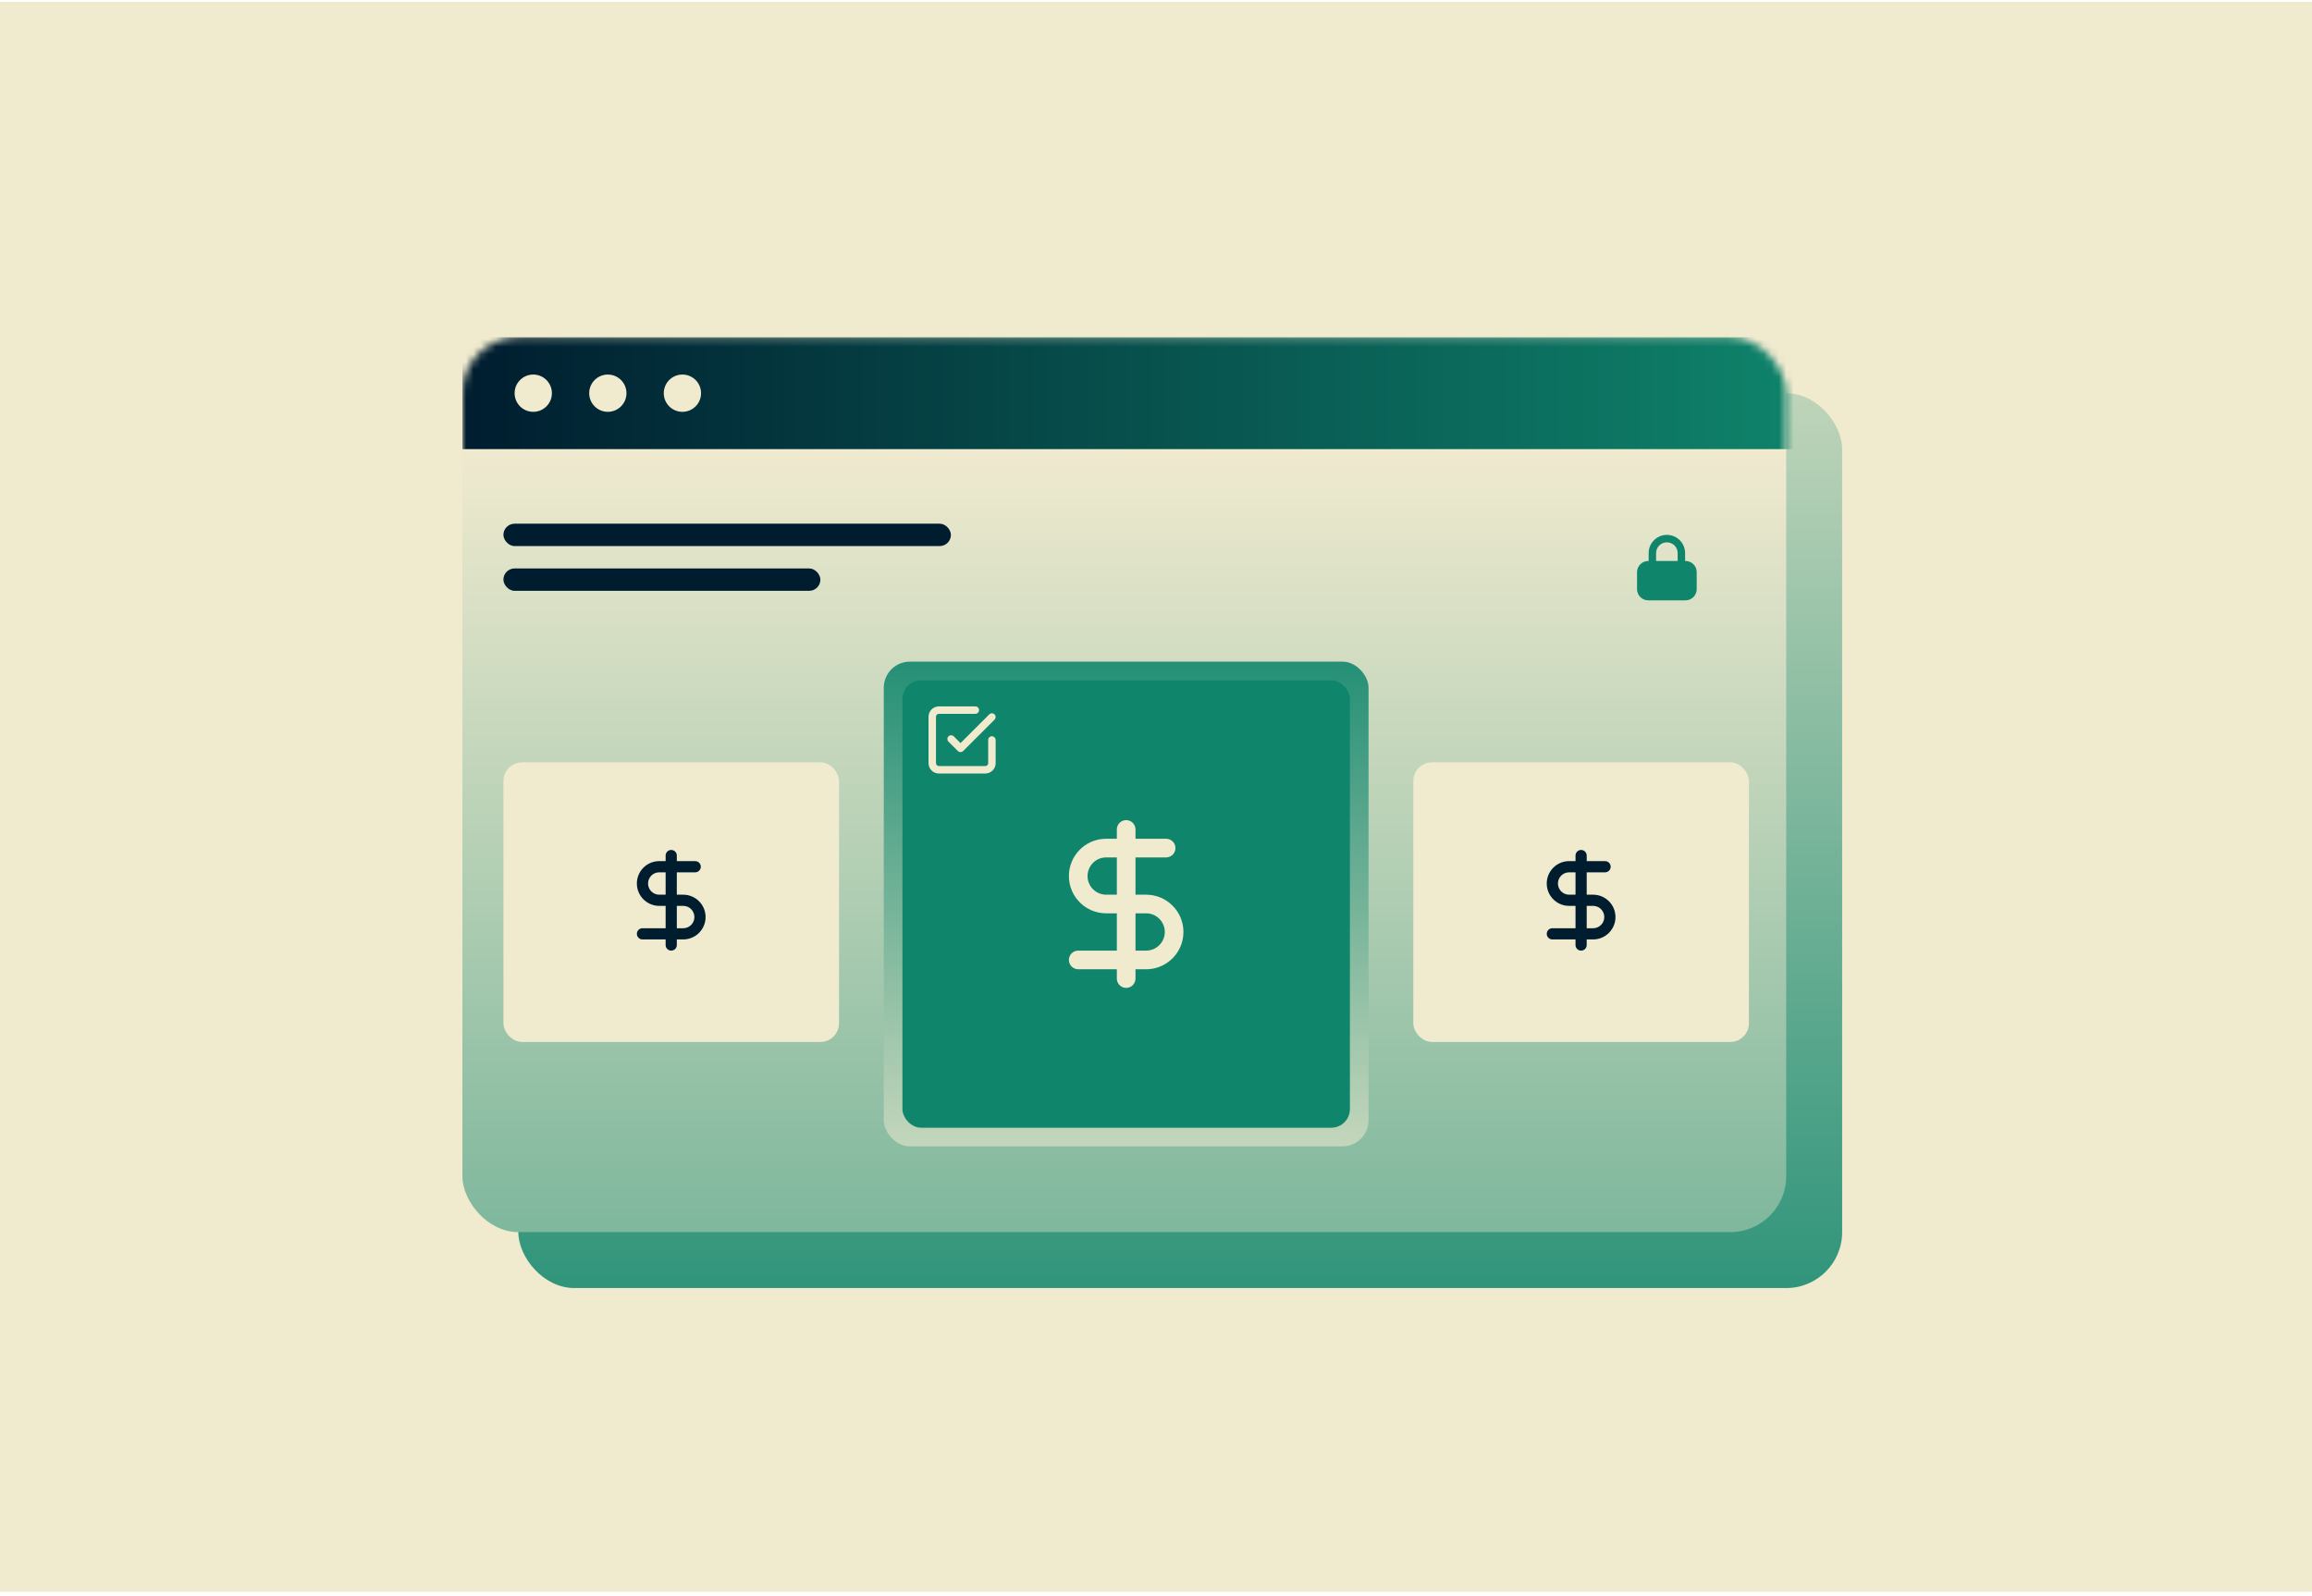
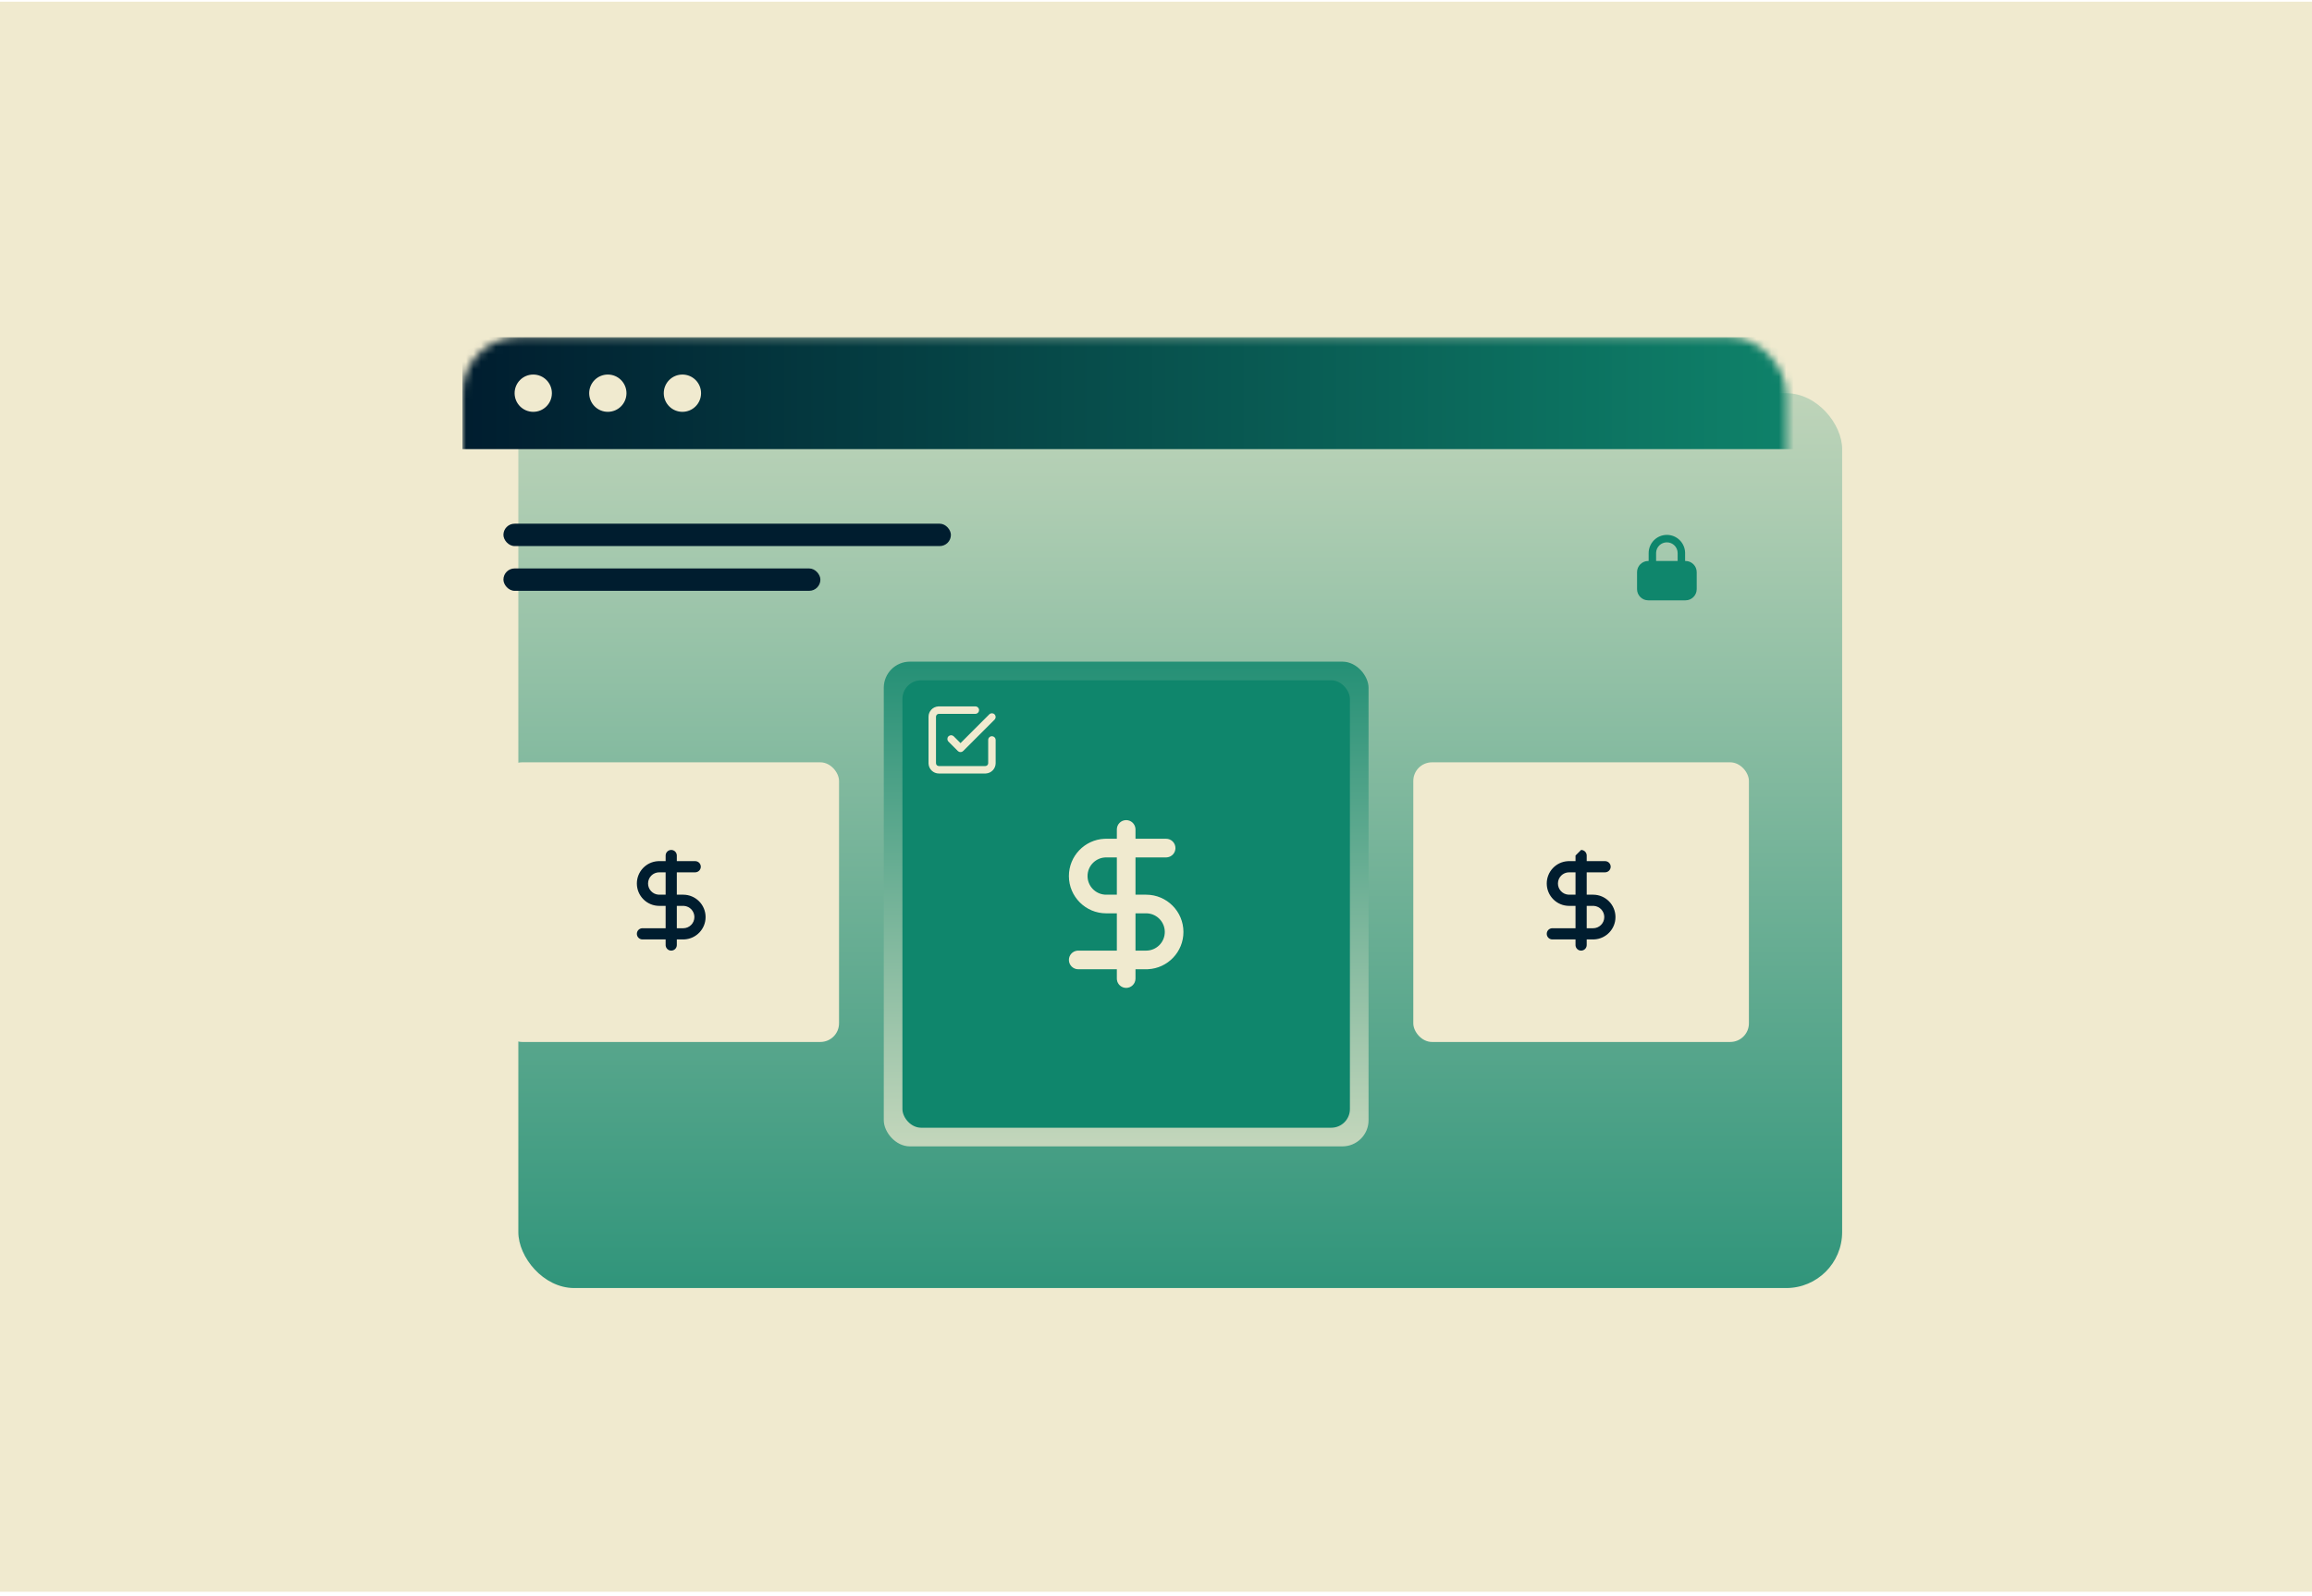
<svg xmlns="http://www.w3.org/2000/svg" width="310" height="214" viewBox="0 0 310 214" fill="none">
  <rect width="310" height="213.228" transform="translate(0 0.228)" fill="#F0EACF" />
  <rect x="69.5" y="52.727" width="177.5" height="120" rx="7.5" fill="url(#paint0_linear_3742_6187)" />
-   <rect x="62" y="45.227" width="177.5" height="120" rx="7.5" fill="url(#paint1_linear_3742_6187)" />
  <mask id="mask0_3742_6187" style="mask-type:luminance" maskUnits="userSpaceOnUse" x="62" y="45" width="178" height="121">
    <rect x="62" y="45.227" width="177.5" height="120" rx="7.5" fill="white" />
  </mask>
  <g mask="url(#mask0_3742_6187)">
    <rect x="118.5" y="88.728" width="65" height="65" rx="3.5" fill="url(#paint2_linear_3742_6187)" />
    <rect x="121" y="91.228" width="60" height="60" rx="2.5" fill="#0F866C" />
    <path d="M130.777 94.728C131.053 94.728 131.277 94.951 131.277 95.228C131.277 95.484 131.085 95.696 130.836 95.725L130.777 95.728H125.889C125.692 95.728 125.53 95.874 125.504 96.064L125.5 96.116V102.339C125.5 102.536 125.646 102.698 125.836 102.724L125.889 102.728H132.111C132.308 102.727 132.47 102.581 132.496 102.392L132.5 102.339V99.228C132.5 98.951 132.724 98.728 133 98.728C133.256 98.728 133.468 98.92 133.497 99.169L133.5 99.228V102.339C133.5 103.077 132.923 103.681 132.195 103.725L132.111 103.728H125.889C125.15 103.727 124.547 103.15 124.503 102.423L124.5 102.339V96.116C124.5 95.378 125.077 94.774 125.805 94.731L125.889 94.728H130.777ZM132.646 95.795C132.842 95.6 133.158 95.6 133.354 95.795C133.534 95.975 133.548 96.259 133.396 96.455L133.354 96.502L129.143 100.713C128.962 100.893 128.679 100.906 128.483 100.754L128.436 100.713L127.173 99.449C126.978 99.254 126.978 98.937 127.173 98.742C127.353 98.562 127.637 98.549 127.833 98.701L127.88 98.742L128.789 99.651L132.646 95.795Z" fill="#F0EACF" />
    <rect x="67.5" y="102.228" width="45" height="37.5" rx="2.5" fill="#F0EACF" />
    <rect x="189.5" y="102.228" width="45" height="37.5" rx="2.5" fill="#F0EACF" />
    <path d="M151 109.978C151.641 109.978 152.169 110.46 152.241 111.082L152.25 111.228V112.478H156.358C157.048 112.478 157.608 113.037 157.608 113.728C157.608 114.369 157.125 114.896 156.503 114.969L156.358 114.978H152.25V119.978H153.679C156.44 119.978 158.679 122.216 158.679 124.978C158.679 127.655 156.573 129.842 153.928 129.972L153.679 129.978H152.25V131.228C152.25 131.918 151.69 132.477 151 132.478C150.359 132.478 149.83 131.995 149.758 131.373L149.75 131.228V129.978H144.571C143.881 129.978 143.321 129.418 143.321 128.728C143.321 128.086 143.804 127.559 144.426 127.486L144.571 127.478H149.75V122.478H148.321C145.56 122.478 143.321 120.239 143.321 117.478C143.321 114.8 145.426 112.614 148.071 112.483L148.321 112.478H149.75V111.228C149.75 110.537 150.31 109.978 151 109.978ZM152.25 127.478H153.679C155.059 127.477 156.179 126.358 156.179 124.978C156.179 123.66 155.159 122.58 153.865 122.484L153.679 122.478H152.25V127.478ZM148.321 114.978C146.941 114.978 145.821 116.097 145.821 117.478C145.821 118.795 146.841 119.875 148.135 119.971L148.321 119.978H149.75V114.978H148.321Z" fill="#F0EACF" />
-     <path d="M212 113.978C212.385 113.978 212.702 114.267 212.745 114.64L212.75 114.728V115.478H215.214C215.628 115.478 215.964 115.813 215.964 116.228C215.964 116.612 215.675 116.929 215.302 116.973L215.214 116.978H212.75V119.978H213.607C215.264 119.978 216.607 121.321 216.607 122.978C216.607 124.584 215.344 125.896 213.757 125.974L213.607 125.978H212.75V126.728C212.75 127.142 212.414 127.477 212 127.478C211.616 127.478 211.299 127.188 211.255 126.815L211.25 126.728V125.978H208.143C207.729 125.978 207.393 125.642 207.393 125.228C207.393 124.843 207.682 124.526 208.055 124.482L208.143 124.478H211.25V121.478H210.393C208.736 121.478 207.393 120.134 207.393 118.478C207.393 116.871 208.656 115.559 210.243 115.481L210.393 115.478H211.25V114.728C211.25 114.313 211.586 113.978 212 113.978ZM212.75 124.478H213.607C214.435 124.478 215.107 123.806 215.107 122.978C215.107 122.187 214.495 121.539 213.719 121.481L213.607 121.478H212.75V124.478ZM210.393 116.978C209.564 116.978 208.893 117.649 208.893 118.478C208.893 119.268 209.505 119.916 210.281 119.974L210.393 119.978H211.25V116.978H210.393Z" fill="#001D2F" />
+     <path d="M212 113.978C212.385 113.978 212.702 114.267 212.745 114.64L212.75 114.728V115.478H215.214C215.628 115.478 215.964 115.813 215.964 116.228C215.964 116.612 215.675 116.929 215.302 116.973L215.214 116.978H212.75V119.978H213.607C215.264 119.978 216.607 121.321 216.607 122.978C216.607 124.584 215.344 125.896 213.757 125.974L213.607 125.978H212.75V126.728C212.75 127.142 212.414 127.477 212 127.478C211.616 127.478 211.299 127.188 211.255 126.815L211.25 126.728V125.978H208.143C207.729 125.978 207.393 125.642 207.393 125.228C207.393 124.843 207.682 124.526 208.055 124.482L208.143 124.478H211.25V121.478H210.393C208.736 121.478 207.393 120.134 207.393 118.478C207.393 116.871 208.656 115.559 210.243 115.481L210.393 115.478H211.25V114.728ZM212.75 124.478H213.607C214.435 124.478 215.107 123.806 215.107 122.978C215.107 122.187 214.495 121.539 213.719 121.481L213.607 121.478H212.75V124.478ZM210.393 116.978C209.564 116.978 208.893 117.649 208.893 118.478C208.893 119.268 209.505 119.916 210.281 119.974L210.393 119.978H211.25V116.978H210.393Z" fill="#001D2F" />
    <path d="M90 113.978C90.385 113.978 90.702 114.267 90.745 114.64L90.75 114.728V115.478H93.214C93.628 115.478 93.964 115.813 93.964 116.228C93.964 116.612 93.675 116.929 93.302 116.973L93.214 116.978H90.75V119.978H91.607C93.263 119.978 94.607 121.321 94.607 122.978C94.607 124.584 93.344 125.895 91.757 125.974L91.607 125.978H90.75V126.728C90.75 127.142 90.414 127.477 90 127.478C89.616 127.478 89.299 127.188 89.255 126.815L89.25 126.728V125.978H86.143C85.729 125.978 85.393 125.642 85.393 125.228C85.393 124.843 85.682 124.526 86.055 124.482L86.143 124.478H89.25V121.478H88.393C86.736 121.478 85.393 120.134 85.393 118.478C85.393 116.871 86.656 115.559 88.243 115.481L88.393 115.478H89.25V114.728C89.25 114.313 89.586 113.978 90 113.978ZM90.75 124.478H91.607C92.435 124.478 93.107 123.806 93.107 122.978C93.107 122.187 92.495 121.539 91.719 121.481L91.607 121.478H90.75V124.478ZM88.393 116.978C87.564 116.978 86.893 117.649 86.893 118.478C86.893 119.268 87.504 119.916 88.281 119.974L88.393 119.978H89.25V116.978H88.393Z" fill="#001D2F" />
    <path d="M223.5 71.728C224.814 71.728 225.885 72.764 225.942 74.064L225.944 74.172V75.228H226C226.828 75.228 227.5 75.899 227.5 76.728V79.005C227.5 79.833 226.828 80.505 226 80.505H221C220.172 80.505 219.5 79.833 219.5 79.005V76.728C219.5 75.899 220.172 75.228 221 75.228H221.056V74.172C221.056 72.822 222.15 71.728 223.5 71.728ZM223.5 72.728C222.731 72.728 222.102 73.329 222.058 74.087L222.056 74.172V75.228H224.944V74.172C224.944 73.374 224.298 72.728 223.5 72.728Z" fill="#0F866C" />
    <rect x="67.5" y="70.228" width="60" height="3" rx="1.5" fill="#001D2F" />
    <rect x="67.5" y="76.228" width="42.5" height="3" rx="1.5" fill="#001D2F" />
    <rect x="62" y="45.227" width="185" height="15" fill="url(#paint3_linear_3742_6187)" />
    <circle cx="71.5" cy="52.727" r="2.5" fill="#F0EACF" />
    <circle cx="81.5" cy="52.727" r="2.5" fill="#F0EACF" />
    <circle cx="91.5" cy="52.727" r="2.5" fill="#F0EACF" />
  </g>
  <defs>
    <linearGradient id="paint0_linear_3742_6187" x1="18.346" y1="11.329" x2="18.346" y2="200.496" gradientUnits="userSpaceOnUse">
      <stop stop-color="#F0EACF" />
      <stop offset="1" stop-color="#0F866C" />
    </linearGradient>
    <linearGradient id="paint1_linear_3742_6187" x1="-3.365" y1="60.086" x2="-3.365" y2="268.467" gradientUnits="userSpaceOnUse">
      <stop stop-color="#F0EACF" />
      <stop offset="1" stop-color="#0F866C" />
    </linearGradient>
    <linearGradient id="paint2_linear_3742_6187" x1="105.22" y1="80.079" x2="105.22" y2="171.639" gradientUnits="userSpaceOnUse">
      <stop stop-color="#0F866C" />
      <stop offset="1" stop-color="#F0EACF" />
    </linearGradient>
    <linearGradient id="paint3_linear_3742_6187" x1="62" y1="60.227" x2="247" y2="60.227" gradientUnits="userSpaceOnUse">
      <stop stop-color="#001D2F" />
      <stop offset="1" stop-color="#0F866C" />
    </linearGradient>
  </defs>
</svg>